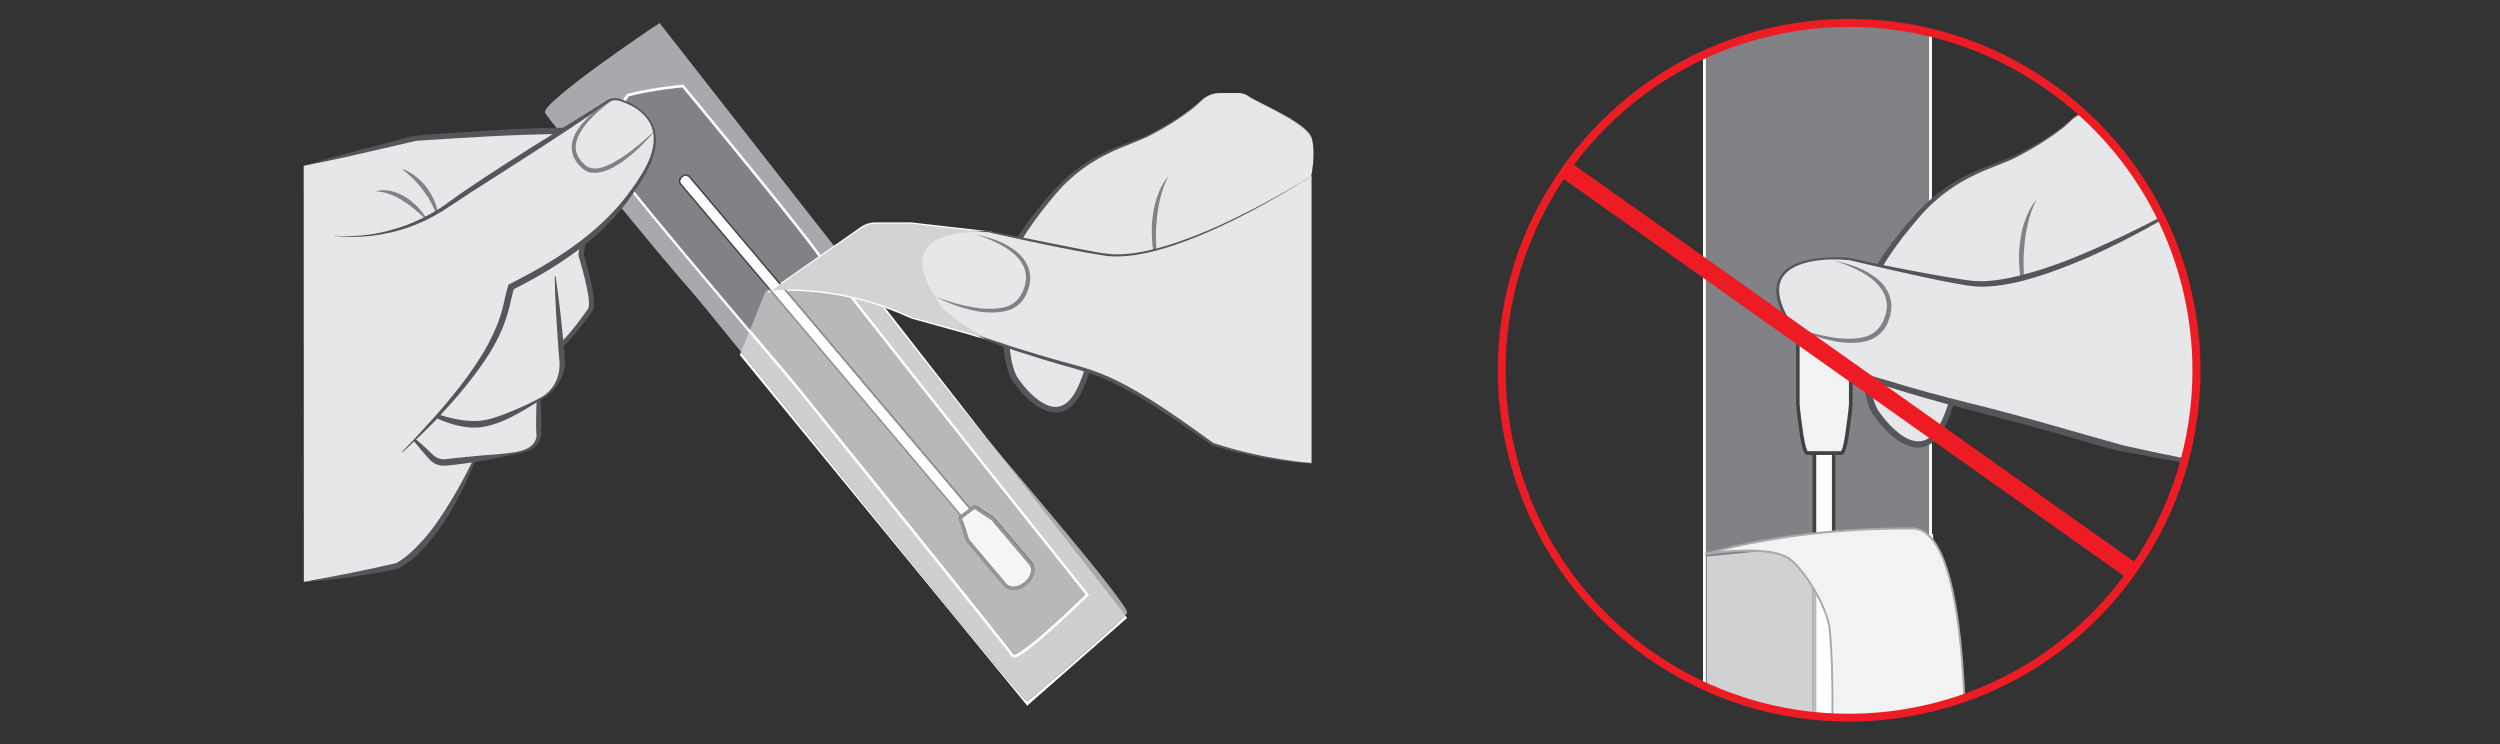
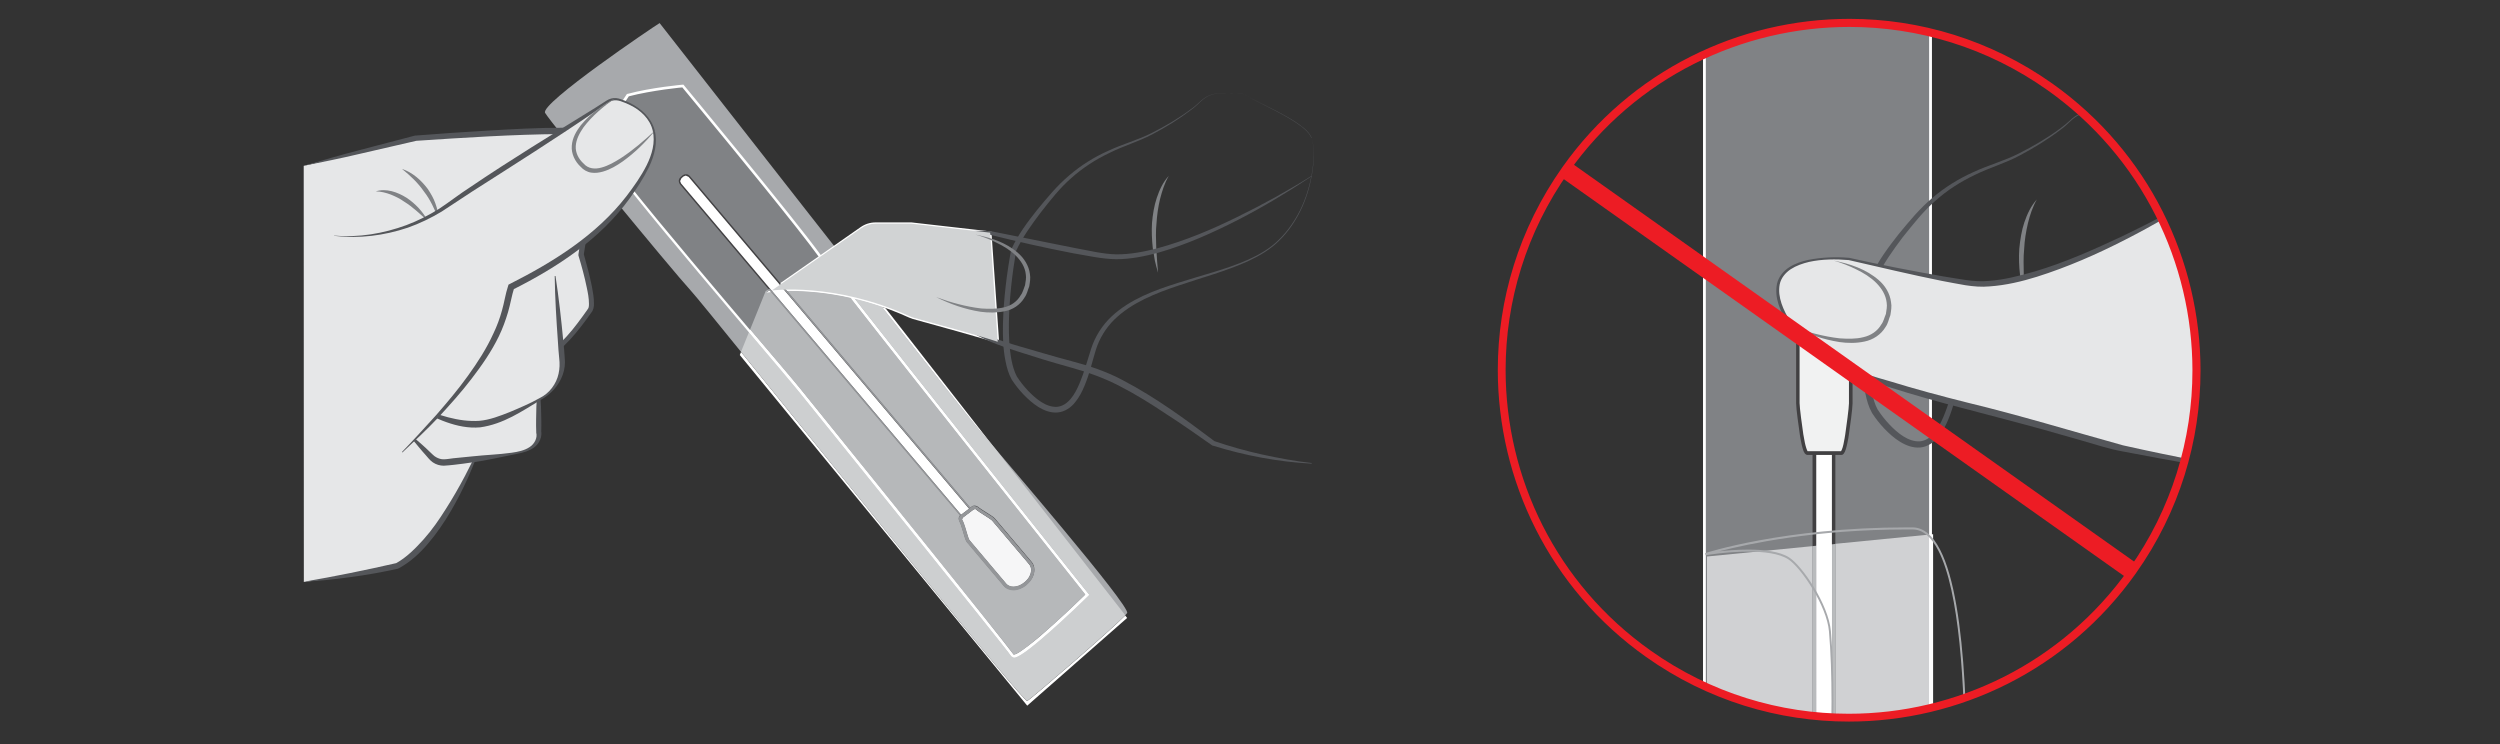
<svg xmlns="http://www.w3.org/2000/svg" id="uuid-dc868bc5-b8ef-4c1d-b5fe-dc8fbc6df540" data-name="Layer 1" viewBox="0 0 194.92 58.04">
  <rect x="0" y="0" width="194.92" height="58.04" fill="#333333" stroke="none" />
  <defs>
    <clipPath id="uuid-c2ee2f70-dc6d-4cd8-ab1b-80ef94c52527">
      <polyline points="57.68 55.02 87.88 55.02 87.88 19.65 57.68 19.65 57.68 55.02" style="fill: none;" />
    </clipPath>
    <clipPath id="uuid-e1c71f03-1448-4267-822e-47eeec659222">
      <polyline points="57.68 55.02 87.88 55.02 87.88 19.65 57.68 19.65 57.68 55.02" style="fill: none;" />
    </clipPath>
    <clipPath id="uuid-a282b4c4-489d-46c4-ae13-1f9066f85712">
      <path d="M122.06,13.22c-8.64,12.21-5.76,29.11,6.45,37.75,12.21,8.65,29.11,5.76,37.75-6.45,8.65-12.21,5.76-29.11-6.45-37.75-4.75-3.37-10.22-4.98-15.63-4.98-8.49,0-16.84,3.98-22.12,11.43" style="fill: none;" />
    </clipPath>
    <clipPath id="uuid-ab8f44df-61df-4cf6-9bfc-bc3b4d1570c4">
      <polyline points="133.09 91.74 150.72 91.74 150.72 41.65 133.09 41.65 133.09 91.74" style="fill: none;" />
    </clipPath>
    <clipPath id="uuid-26862d56-d1b8-42e7-9857-5a4b7d385e76">
      <polyline points="133.09 91.74 150.72 91.74 150.72 41.65 133.09 41.65 133.09 91.74" style="fill: none;" />
    </clipPath>
    <clipPath id="uuid-9692d2fa-78c8-419e-b288-b2cf0567ef37">
      <polyline points="150.72 41.65 150.63 41.66 150.63 55.17 150.72 55.15 150.72 41.65" style="fill: none;" />
    </clipPath>
  </defs>
  <path d="M51.43,1.8s22.94,29.35,24.75,31.51c1.81,2.15,12.01,13.99,11.7,14.49-.31,.51-7.43,6.64-7.79,6.84-.36,.2-24.77-30.39-26.23-31.98-1.46-1.59-10.96-13.13-11.36-13.86-.41-.73,8.5-6.75,8.93-7" style="fill: #a7a9ac;" />
  <path d="M48.96,7.4s-1.76,2.64-2.18,3.9c-.25,.74,13.67,16.77,15.53,19.09,1.87,2.32,16.24,20.12,16.62,20.72,.38,.61,5.84-4.75,5.84-4.75,0,0-18.7-23.45-20.83-26.4-2.13-2.95-10.7-13.27-10.7-13.27,0,0-2.46,.22-4.29,.71" style="fill: #808285;" />
  <path d="M48.96,7.4l-.09-.06s-1.76,2.63-2.19,3.92v.06c0,.11,.06,.23,.16,.41,.77,1.3,4.17,5.43,7.62,9.53,3.44,4.09,6.91,8.13,7.77,9.2,.93,1.16,4.99,6.19,8.87,11,1.94,2.41,3.83,4.76,5.26,6.55,1.43,1.79,2.41,3.02,2.49,3.16l.19,.1c.15,0,.32-.09,.54-.22,1.53-.94,5.26-4.6,5.26-4.6l.07-.07-.06-.07s-.29-.37-.81-1.01c-3.61-4.53-18.16-22.81-20.02-25.38-2.13-2.95-10.7-13.27-10.7-13.28l-.03-.04h-.05s-2.46,.22-4.31,.72h-.04l-.02,.04,.09,.06,.03,.1c.91-.24,1.98-.42,2.82-.54,.84-.12,1.45-.17,1.45-.17v-.1l-.09,.07s.54,.65,1.37,1.66c2.51,3.04,7.73,9.4,9.32,11.61,2.13,2.95,20.83,26.4,20.83,26.4l.08-.06-.07-.07s-1.22,1.2-2.55,2.39c-.66,.6-1.35,1.2-1.93,1.64-.29,.22-.54,.41-.75,.54-.21,.13-.38,.19-.44,.19h-.02c-.11-.17-1.07-1.38-2.5-3.18-4.29-5.37-12.73-15.82-14.13-17.55-.93-1.15-4.81-5.67-8.46-10.02-1.83-2.18-3.59-4.31-4.91-5.97-.66-.83-1.2-1.53-1.57-2.06-.19-.26-.33-.48-.43-.65-.1-.16-.14-.29-.14-.3h0c.2-.6,.75-1.58,1.24-2.39,.49-.81,.93-1.47,.93-1.47l-.09-.06,.03,.1-.03-.1" style="fill: #fff;" />
  <path d="M23.68,12.93l8.74-2.15s11.28-.84,12.88-.48c1.6,.36,0,9.58,0,9.58,0,0,1.14,3.71,.71,4.31-1.37,1.92-2.82,3.86-4.73,3.83-1.89-.03-4.14-3.2-3.71-1.92,4.08,12.34-13.88,19.28-13.88,19.28" style="fill: #e6e7e8;" />
  <path d="M23.68,12.93c1.44-.42,2.88-.85,4.33-1.22l4.35-1.14h.04c1.89-.15,3.78-.28,5.68-.39,1.89-.11,3.79-.22,5.7-.22,.48,.01,.95,0,1.46,.08,.1,0,.33,.08,.44,.19,.12,.11,.19,.24,.25,.36,.11,.25,.17,.5,.21,.74,.15,.98,.11,1.93,.06,2.89-.12,1.9-.38,3.79-.69,5.67v-.1c.24,.84,.46,1.68,.64,2.55,.08,.43,.16,.87,.16,1.33,0,.12,0,.23-.04,.37l-.08,.21-.1,.14-.38,.53c-.52,.7-1.06,1.39-1.71,2.01-.64,.6-1.44,1.13-2.37,1.22-.97,.12-1.8-.43-2.49-.93-.35-.26-.68-.55-1.01-.84-.16-.14-.33-.29-.49-.4l-.06-.04,.07-.04,.02-.04v.03c.02,.08,.06,.18,.08,.29,.53,1.68,.69,3.47,.41,5.22-.3,1.74-1.02,3.38-2,4.83-.99,1.45-2.21,2.72-3.54,3.84-2.67,2.24-5.73,3.98-8.94,5.3,3.19-1.37,6.21-3.16,8.83-5.43,2.59-2.25,4.82-5.16,5.38-8.58,.26-1.7,.09-3.44-.43-5.08-.03-.1-.07-.2-.09-.34v-.13l.05-.12,.15-.06c.15,.02,.18,.06,.24,.09,.2,.14,.35,.28,.52,.42,.33,.28,.65,.56,1,.82,.68,.49,1.45,.97,2.26,.86,.82-.09,1.55-.57,2.16-1.15,.62-.59,1.14-1.27,1.65-1.97l.38-.53c.08-.11,.1-.14,.12-.22,.02-.08,.02-.18,.02-.28,0-.41-.08-.83-.17-1.25-.17-.84-.4-1.68-.65-2.5v-.09c.29-1.86,.54-3.74,.64-5.62,.05-.94,.07-1.89-.07-2.79-.08-.43-.21-.93-.53-.91-.42-.06-.91-.06-1.38-.06-3.77,.03-7.56,.28-11.34,.53h.03l-4.38,1.01c-1.46,.35-2.93,.64-4.4,.94" style="fill: #54565a;" />
  <path d="M37.56,34.47s-2.87,7.71-6.58,9.66c-3.83,.87-7.3,1.24-7.3,1.24" style="fill: #e6e7e8;" />
  <path d="M37.56,34.47c-.62,1.89-1.43,3.71-2.44,5.43-.51,.86-1.07,1.69-1.73,2.46-.65,.77-1.4,1.47-2.32,1.96h-.02l-.03,.02c-1.21,.27-2.43,.49-3.66,.65-1.23,.18-2.46,.3-3.69,.37,2.44-.42,4.85-.91,7.25-1.46l-.05,.02c.83-.46,1.52-1.16,2.17-1.88,.65-.73,1.21-1.54,1.73-2.37,1.06-1.66,1.96-3.42,2.79-5.22" style="fill: #54565a;" />
  <path d="M41.99,29.69v3.99s.3,1.21-1.58,1.6c-1.44,.3-4.35,.62-5.66,.76-.42,.04-.83-.11-1.11-.41l-1.9-1.96" style="fill: #e6e7e8;" />
  <path d="M42.02,29.69c.09,.67,.13,1.33,.16,2,.02,.66,.04,1.33,.02,2v-.05c.09,.64-.34,1.18-.81,1.4-.47,.26-.99,.32-1.49,.43-1,.2-1.99,.43-3,.57-.5,.07-1.01,.15-1.51,.2-.27,.02-.48,.06-.79,.07-.3,0-.6-.09-.85-.26-.26-.18-.4-.4-.57-.58-.17-.19-.34-.38-.5-.58-.33-.39-.65-.78-.96-1.19l.03-.03c.39,.33,.78,.66,1.16,1,.19,.17,.38,.34,.56,.52,.19,.17,.36,.37,.54,.46,.18,.1,.39,.17,.6,.16,.2,0,.49-.05,.73-.08,.5-.06,1.01-.09,1.51-.15,1.01-.11,2.02-.14,3.03-.28,.5-.07,1-.17,1.41-.44,.41-.26,.62-.75,.52-1.12v-.05c-.03-.67,0-1.33,.01-2,.03-.67,.07-1.33,.16-2h.05Z" style="fill: #54565a;" />
  <path d="M43.28,21.52l.55,6.47c.12,1.22-.48,2.41-1.54,3.03-1.38,.81-3.29,1.82-4.61,2.02-2.27,.36-5.15-1.33-5.15-1.33" style="fill: #e6e7e8;" />
  <path d="M43.31,21.51c.26,1.7,.45,3.4,.61,5.1,.04,.43,.09,.85,.11,1.28,.05,.44,0,.92-.16,1.34-.3,.85-.95,1.53-1.71,1.95-1.46,.88-2.91,1.89-4.73,2.14-.91,.08-1.79-.11-2.61-.4-.83-.29-1.6-.7-2.31-1.19l.02-.04c1.57,.65,3.22,1.23,4.85,1.12,.8-.07,1.6-.38,2.38-.69,.78-.33,1.57-.66,2.31-1.08,.77-.37,1.31-1.11,1.48-1.9,.09-.4,.1-.8,.05-1.21-.05-.43-.07-.85-.1-1.28-.12-1.71-.23-3.42-.25-5.13h.05Z" style="fill: #54565a;" />
-   <path d="M102.26,10.72c-.45-1.22-4.25-2.74-4.91-3.21-.02-.02-.12-.09-.26-.15-.17-.07-.36-.11-.55-.11h-1.43c-.54,0-1.06,.21-1.45,.58-1.06,1.03-3.08,2.21-4.29,2.78-1.55,.73-4.46,1.3-7.1,4.3-2.63,2.99-3.23,4.55-3.23,4.55,0,0-1.38,7.14,0,9.9,.13,.26,1.89,2.85,3.56,2.52,1.6-.32,2.15-3.13,2.66-4.72,1.65-5.16,9.19-5,13.28-7.56,3.77-2.36,4.2-7.58,3.71-8.89" style="fill: #e6e7e8;" />
  <path d="M102.26,10.72c-.26-.56-.8-.9-1.29-1.24-.51-.33-1.04-.61-1.57-.89l-1.62-.81c-.28-.12-.51-.33-.79-.43-.28-.11-.59-.07-.89-.07-.6,.03-1.22-.08-1.78,.16-.56,.22-.92,.75-1.42,1.1-.96,.74-2,1.38-3.07,1.94-1.08,.57-2.25,.9-3.32,1.44-1.08,.51-2.1,1.17-2.98,1.96-.9,.78-1.64,1.74-2.38,2.68-.72,.95-1.44,1.95-1.92,2.99v-.03c-.32,1.88-.54,3.8-.57,5.71-.01,.95,.03,1.91,.2,2.83,.09,.45,.22,.92,.42,1.29,.24,.38,.54,.76,.86,1.1,.63,.66,1.43,1.32,2.28,1.27,.86-.08,1.4-.99,1.75-1.83,.37-.87,.61-1.8,.91-2.72,.31-.95,.86-1.81,1.58-2.49,1.46-1.36,3.34-2.04,5.17-2.62,1.84-.59,3.72-1.04,5.48-1.81,.87-.39,1.72-.88,2.4-1.56,.69-.67,1.24-1.47,1.67-2.33,.42-.86,.71-1.79,.89-2.74,.15-.94,.26-1.93,0-2.86m0,0c.27,.93,.17,1.92,.02,2.87-.17,.95-.45,1.88-.87,2.75-.42,.87-.97,1.68-1.66,2.36-.68,.69-1.53,1.19-2.4,1.6-1.76,.81-3.64,1.3-5.46,1.92-1.81,.61-3.65,1.33-5.01,2.65-.67,.66-1.17,1.48-1.45,2.37-.28,.91-.49,1.86-.87,2.77-.19,.46-.41,.91-.74,1.31-.31,.4-.8,.75-1.36,.8-.55,.05-1.07-.16-1.5-.42-.43-.27-.81-.61-1.15-.96-.34-.36-.65-.74-.93-1.17-.27-.48-.39-.95-.49-1.44-.2-.98-.22-1.96-.2-2.93,.05-1.95,.29-3.87,.64-5.78v-.02h.01c.54-1.17,1.26-2.12,2.02-3.08,.77-.93,1.54-1.88,2.48-2.67,.93-.8,1.97-1.45,3.08-1.94,1.1-.52,2.28-.83,3.35-1.37,1.07-.54,2.12-1.15,3.08-1.87,.5-.32,.86-.85,1.45-1.08,.58-.24,1.21-.12,1.8-.15,.3,0,.61-.03,.9,.08,.29,.11,.52,.32,.79,.44l1.61,.82c.53,.28,1.06,.57,1.57,.9,.49,.34,1.03,.69,1.28,1.25" style="fill: #54565a;" />
  <path d="M29.3,14.92s1.92-.44,4.07,2.32" style="fill: #e6e7e8;" />
  <path d="M29.3,14.92c.81-.26,1.7,.06,2.4,.5,.35,.23,.67,.51,.95,.81,.28,.31,.52,.64,.72,1.01-.62-.55-1.19-1.11-1.86-1.52-.32-.23-.67-.4-1.04-.55-.37-.14-.75-.24-1.17-.25" style="fill: #808285;" />
  <path d="M31.34,13.17s2.27,1.08,2.87,3.95" style="fill: #e6e7e8;" />
  <path d="M31.34,13.17c.82,.27,1.49,.87,2.01,1.56,.24,.36,.46,.73,.6,1.14,.15,.4,.23,.83,.26,1.25-.32-.79-.65-1.54-1.15-2.18-.46-.67-1.06-1.24-1.72-1.77" style="fill: #808285;" />
  <path d="M26.04,18.4s4.59,.71,9.01-2.48c2.29-1.65,10.39-6.67,12.28-7.98,.28-.19,.62-.25,.95-.14,1.29,.41,4.27,1.83,1.81,5.9-1.64,2.69-4.03,5.57-10.25,8.68-.6,1.68,.03,4.6-8.5,12.9" style="fill: #e6e7e8;" />
  <path d="M26.04,18.37c1.92,.17,3.86-.16,5.65-.82,.9-.34,1.75-.77,2.56-1.28,.79-.52,1.56-1.13,2.37-1.65,3.2-2.17,6.49-4.17,9.77-6.2l.61-.39c.2-.12,.4-.29,.66-.35,.25-.07,.53-.03,.76,.06,.23,.08,.46,.17,.68,.28,.86,.42,1.68,1.14,1.94,2.12,.26,.98-.02,2-.43,2.87-.43,.88-.96,1.69-1.53,2.48-2.3,3.18-5.67,5.37-9.11,7.1l.12-.14c-.19,.58-.29,1.25-.48,1.89-.19,.64-.42,1.27-.71,1.87-.58,1.2-1.34,2.29-2.14,3.33-.8,1.05-1.68,2.02-2.57,2.99-.9,.96-1.86,1.85-2.82,2.75l-.03-.04c.91-.94,1.79-1.91,2.67-2.88,.86-.99,1.7-1.98,2.46-3.04,.76-1.05,1.47-2.15,2-3.32,.28-.58,.5-1.18,.67-1.8,.18-.62,.26-1.25,.48-1.92l.03-.09,.1-.05c3.4-1.72,6.74-3.8,9.09-6.84,.58-.76,1.14-1.55,1.57-2.4,.42-.84,.7-1.8,.48-2.72-.21-.92-.98-1.63-1.83-2.02-.43-.18-.89-.43-1.32-.31-.21,.05-.39,.2-.6,.34l-.6,.41c-3.18,2.18-6.45,4.24-9.69,6.31l-2.42,1.59c-.83,.5-1.72,.93-2.63,1.25-1.84,.62-3.81,.87-5.74,.64v-.05Z" style="fill: #54565a;" />
  <path d="M77.2,18.14v-.1l-6.14-.7h-2.79c-.42,0-.83,.13-1.17,.37l-7.33,5.11,.43-.06s.54-.07,1.48-.07c1.87,0,5.32,.3,9.22,2.08h0l.27,.1h0c2.92,.8,4.57,1.27,5.49,1.54,.46,.14,.74,.22,.9,.28,.16,.05,.2,.07,.2,.07l.15,.06-.61-8.76h-.09v.09h-.11l.59,8.52h.1l.04-.1s-.76-.3-6.61-1.89l-.03,.1,.04-.1-.26-.1-.04,.1,.04-.09c-3.94-1.8-7.42-2.1-9.31-2.1-.95,0-1.5,.08-1.5,.08v.1l.07,.08,6.98-4.86c.31-.21,.68-.33,1.06-.33h2.78l6.14,.7v-.1h.01" style="fill: #fff;" />
  <path d="M91.13,13.71c-.33,.56-.52,1.18-.68,1.8-.15,.62-.24,1.25-.28,1.89-.07,.64-.04,1.28-.02,1.92,.03,.64,.09,1.29,.14,1.94-.1-.31-.17-.63-.25-.95l-.16-.97c-.07-.65-.1-1.31-.06-1.97,.06-.65,.16-1.31,.37-1.94,.21-.62,.49-1.24,.94-1.72" style="fill: #808285;" />
  <path d="M102.27,13.74c-1.85,1.23-3.76,2.38-5.74,3.4-1.98,1.01-4.03,1.93-6.18,2.55-1.08,.29-2.19,.52-3.33,.52-1.16-.02-2.23-.28-3.33-.46-2.19-.42-4.35-.91-6.51-1.45h.02c-1.38-.12-2.88-.12-4.13,.51-.62,.31-1.09,.93-1.07,1.63-.01,.7,.28,1.37,.61,1.98,.16,.31,.36,.6,.56,.91,.2,.33,.31,.62,.62,.81,.55,.45,1.11,.88,1.71,1.25,1.19,.76,2.54,1.19,3.91,1.59,1.37,.39,2.73,.81,4.11,1.17,1.38,.36,2.78,.82,4.05,1.51,2.56,1.34,4.87,3.04,7.15,4.76l-.05-.03c1.23,.42,2.48,.77,3.75,1.05,1.27,.27,2.55,.52,3.85,.66v.05c-2.62-.14-5.21-.63-7.72-1.41h-.02l-.03-.02c-1.17-.82-2.33-1.64-3.53-2.41-1.18-.79-2.39-1.55-3.64-2.19-1.25-.66-2.57-1.12-3.95-1.5-1.38-.38-2.75-.8-4.1-1.24-1.35-.44-2.74-.92-3.94-1.74-.6-.4-1.17-.85-1.71-1.31-.31-.2-.49-.6-.65-.88-.18-.3-.39-.6-.55-.93-.32-.64-.62-1.33-.59-2.08,0-.75,.48-1.45,1.14-1.78,.65-.35,1.37-.5,2.08-.59,.72-.08,1.44-.1,2.16-.05h.02l6.53,1.31c1.08,.19,2.19,.48,3.26,.5,1.08,.01,2.17-.2,3.24-.48,2.13-.58,4.18-1.44,6.17-2.42,1.99-.97,3.94-2.04,5.82-3.22l.03,.04Z" style="fill: #54565a;" />
  <path d="M51.03,10.23c-.72,.88-1.54,1.68-2.47,2.35-.47,.33-.97,.63-1.55,.8-.29,.08-.6,.13-.91,.08-.31-.04-.63-.23-.82-.45-.44-.4-.75-1.02-.7-1.64,.04-.62,.36-1.16,.71-1.61,.74-.9,1.68-1.57,2.68-2.11-.92,.65-1.8,1.38-2.47,2.27-.31,.45-.58,.94-.61,1.47-.03,.52,.22,1.01,.62,1.37,.35,.4,.88,.45,1.4,.3,.52-.14,1-.42,1.48-.72,.94-.61,1.8-1.35,2.63-2.12" style="fill: #808285;" />
  <path d="M75.69,41.12L53.05,14.33c-.12-.14-.1-.36,.04-.48l.16-.14c.14-.12,.36-.1,.48,.04l22.64,26.79c.12,.14,.1,.36-.04,.48l-.16,.14c-.14,.12-.36,.1-.48-.04" style="fill: #fff;" />
  <path d="M75.69,41.12l.04-.04L53.1,14.3l-.07-.18,.1-.22,.16-.14,.18-.07,.22,.1,22.64,26.79,.07,.18-.1,.22-.16,.14-.18,.07-.22-.1-.04,.04-.04,.04c.08,.09,.19,.14,.3,.14,.09,0,.18-.03,.26-.09l.16-.14c.09-.08,.14-.19,.14-.3,0-.09-.03-.18-.09-.26L53.78,13.72c-.08-.09-.19-.14-.3-.14-.09,0-.18,.03-.26,.09l-.16,.14c-.09,.08-.14,.19-.14,.3,0,.09,.03,.18,.09,.26l22.64,26.78,.04-.04" style="fill: #414042;" />
  <path d="M79.95,45.51c-.54,.45-1.25,.49-1.59,.08h0s-2.08-2.46-2.87-3.4c-.16-.19-.37-1.26-.58-1.6-.06-.09-.02-.23,.09-.33l.82-.62c.11-.09,.26-.11,.34-.04,.3,.27,1.16,.72,1.32,.91,.8,.94,2.88,3.4,2.88,3.4,.34,.41,.19,1.1-.35,1.55l-.05,.04" style="fill: #f1f2f2;" />
  <path d="M79.95,45.51l-.09-.1c-.26,.22-.57,.33-.84,.33-.23,0-.43-.08-.56-.23h0l-.1,.08,.1-.09s-2.08-2.45-2.87-3.4c-.01-.01-.06-.11-.1-.24-.14-.39-.28-1.05-.47-1.35v-.02l.07-.13-.09-.1,.08,.11,.82-.62h0l.12-.05h.04l.09-.09-.09,.1c.17,.15,.46,.33,.73,.5,.27,.17,.53,.34,.57,.4,.79,.94,2.88,3.4,2.88,3.4,.1,.12,.15,.27,.15,.44,0,.3-.17,.66-.48,.92l-.05,.04,.09,.1-.09-.1,.09,.1,.09,.1,.05-.04-.09-.1,.09,.1c.37-.31,.58-.73,.58-1.13,0-.22-.07-.44-.21-.61,0,0-2.08-2.46-2.88-3.4-.12-.13-.36-.28-.64-.45-.27-.17-.56-.35-.69-.47h0l-.22-.08c-.11,0-.21,.04-.3,.11l.09,.1-.08-.11-.82,.62h0c-.1,.09-.17,.21-.17,.34l.05,.17c.09,.14,.2,.49,.3,.83,.05,.17,.1,.33,.14,.47,.05,.14,.09,.24,.15,.33,.79,.94,2.87,3.4,2.87,3.4h0l.1-.08-.1,.09c.19,.22,.47,.33,.77,.33,.34,0,.71-.14,1.02-.4h0l-.09-.1" style="fill: #414042;" />
  <g style="clip-path: url(#uuid-c2ee2f70-dc6d-4cd8-ab1b-80ef94c52527);">
    <g style="clip-path: url(#uuid-e1c71f03-1448-4267-822e-47eeec659222);">
-       <path d="M57.78,27.43l-.1,.25,22.41,27.34,7.79-6.84-.15-.19c-1.09,1.13-7.31,6.48-7.64,6.67h0c-.39,0-15.05-18.26-22.31-27.21m10.96-3.52c3.77,4.79,6.82,8.67,7.44,9.4,.28,.33,.75,.89,1.36,1.6l-8.49-10.89c-.1-.04-.2-.07-.3-.11m-3.1-4.25h0l-.17,.09c1.04,1.32,2.06,2.63,3.04,3.87,.1,.03,.2,.07,.3,.1l-3.16-4.06" style="fill: #fff;" />
+       <path d="M57.78,27.43l-.1,.25,22.41,27.34,7.79-6.84-.15-.19c-1.09,1.13-7.31,6.48-7.64,6.67h0c-.39,0-15.05-18.26-22.31-27.21m10.96-3.52c3.77,4.79,6.82,8.67,7.44,9.4,.28,.33,.75,.89,1.36,1.6l-8.49-10.89m-3.1-4.25h0l-.17,.09c1.04,1.32,2.06,2.63,3.04,3.87,.1,.03,.2,.07,.3,.1l-3.16-4.06" style="fill: #fff;" />
      <path d="M66.65,23.3c4.85,6.21,14.55,18.4,17.4,21.98,.52,.65,.81,1.01,.81,1.01l.06,.07-.07,.07s-3.73,3.67-5.26,4.6c-.22,.13-.39,.22-.54,.22l-.19-.1c-.09-.14-1.06-1.37-2.49-3.16-1.43-1.79-3.32-4.14-5.26-6.55-3.87-4.81-7.93-9.84-8.87-11-.52-.65-1.99-2.38-3.84-4.55l-.62,1.53c7.26,8.96,21.92,27.21,22.31,27.21h0c.33-.19,6.55-5.54,7.64-6.67l-10.2-13.07c-.6-.71-1.08-1.27-1.36-1.6-.62-.73-3.67-4.6-7.44-9.4-.73-.25-1.42-.45-2.09-.61m-1.18-3.56l-1.12,.58c.45,.6,1.18,1.54,2.1,2.73,.66,.15,1.35,.34,2.06,.57-.98-1.25-2-2.55-3.04-3.87" style="fill: #cdcfd0;" />
      <path d="M59.94,22.57l-.24,.12-1.21,2.99c1.87,2.21,3.38,3.97,3.91,4.63,1.4,1.74,9.83,12.18,14.13,17.55,1.43,1.78,2.39,3,2.5,3.17h.02c.06,0,.23-.06,.43-.19,.21-.13,.47-.31,.75-.54,.57-.45,1.26-1.05,1.93-1.64,1.14-1.03,2.21-2.06,2.48-2.33-.93-1.17-12.88-16.16-18.31-23.12-1.94-.44-3.58-.54-4.67-.54-.11,0-.21,0-.3,0l14.28,16.9,.08-.06c.09-.07,.19-.11,.29-.11l.22,.08h0c.13,.12,.42,.3,.69,.47,.27,.18,.52,.32,.64,.45,.8,.94,2.87,3.4,2.88,3.4,.15,.17,.21,.39,.21,.61,0,.4-.21,.82-.58,1.13h0l-.04,.04h0c-.31,.26-.68,.4-1.02,.4h0c-.29,0-.57-.11-.76-.33h0s-2.08-2.46-2.87-3.41c-.07-.08-.1-.19-.15-.33-.05-.14-.09-.3-.14-.47-.1-.33-.21-.69-.3-.83l-.05-.17c0-.1,.04-.2,.11-.28l-14.74-17.44-.35,.05,.25-.17-.06-.08m4.22-2.16l-2.2,1.13-.99,.69,.22,.26c.14,0,.3,0,.47,0,1.06,0,2.61,.09,4.47,.49-.86-1.11-1.55-1.99-1.97-2.56" style="fill: #b6b8ba;" />
      <path d="M66.33,23.23c5.43,6.96,17.38,21.95,18.31,23.12-.27,.26-1.33,1.3-2.48,2.33-.66,.6-1.35,1.2-1.93,1.64-.29,.22-.54,.41-.75,.54-.2,.13-.37,.19-.43,.19h-.02c-.12-.18-1.08-1.39-2.5-3.18-4.29-5.37-12.73-15.82-14.13-17.55-.53-.66-2.04-2.43-3.91-4.63l-.09,.22c1.84,2.17,3.31,3.9,3.84,4.55,.93,1.16,4.99,6.19,8.87,11,1.94,2.41,3.83,4.76,5.26,6.55,1.43,1.79,2.41,3.02,2.49,3.16l.19,.1c.15,0,.32-.09,.54-.22,1.53-.94,5.26-4.6,5.26-4.6l.07-.07-.06-.07s-.29-.37-.81-1.01c-2.85-3.58-12.55-15.77-17.4-21.98-.11-.03-.21-.05-.32-.07m-1.98-2.91l-.19,.1c.42,.57,1.11,1.45,1.97,2.56,.1,.02,.21,.05,.32,.07-.92-1.18-1.65-2.13-2.1-2.73" style="fill: #fff;" />
      <path d="M60.01,22.65l-.25,.17,.35-.05-.1-.12m1.65-.17c-.17,0-.33,0-.47,0l.17,.2c.09,0,.19,0,.3,0,1.09,0,2.72,.1,4.67,.54,.11,.02,.21,.05,.32,.07,.67,.16,1.37,.36,2.09,.61,.1,.03,.2,.07,.3,.11l-.24-.3c-.1-.03-.2-.07-.3-.1-.72-.23-1.41-.42-2.06-.57-.11-.02-.21-.05-.32-.07-1.85-.4-3.41-.49-4.47-.49m.3-.94l-1.1,.56,.11,.13,.99-.69" style="fill: #fff;" />
-       <polyline points="60.76 22.15 60.05 22.52 74.93 40.13 75.55 39.66 60.76 22.15" style="fill: #fff;" />
      <path d="M60.05,22.52l-.1,.05,.06,.08,.1,.12,14.74,17.44,.06-.05h0l.03-.02-14.88-17.61m.82-.42l-.1,.05,14.79,17.5,.09-.07-14.28-16.9-.17-.2-.22-.26-.11-.13" style="fill: #949699;" />
      <path d="M76.02,39.69l-.12,.05h0l-.82,.62-.07,.13v.02c.19,.3,.34,.96,.47,1.35,.04,.13,.09,.23,.1,.24,.79,.94,2.87,3.39,2.87,3.4h0c.13,.16,.32,.24,.56,.24,.27,0,.57-.11,.84-.33h0l.05-.04c.32-.27,.48-.62,.48-.92,0-.17-.05-.32-.15-.44,0,0-2.08-2.46-2.88-3.4-.05-.06-.31-.23-.57-.4-.27-.17-.56-.35-.73-.5h-.04" style="fill: #f6f6f7;" />
      <path d="M75.08,40.36l.82-.62h0l.12-.05h.04c.17,.16,.46,.34,.73,.51,.27,.17,.53,.34,.57,.4,.79,.94,2.88,3.4,2.88,3.4,.1,.12,.15,.27,.15,.44,0,.3-.17,.66-.48,.92l-.05,.04h0c-.26,.22-.57,.33-.84,.33-.23,0-.43-.08-.56-.23h0s-2.08-2.46-2.87-3.4c-.01-.01-.06-.11-.1-.24-.14-.39-.28-1.05-.47-1.35v-.02l.06-.13m.94-.94c-.1,0-.21,.04-.29,.11l-.08,.06-.09,.07-.62,.47-.03,.02h0l-.06,.06c-.07,.08-.11,.18-.11,.28l.05,.17c.09,.14,.2,.49,.3,.83,.05,.17,.1,.33,.14,.47,.05,.14,.09,.24,.15,.33,.79,.94,2.87,3.4,2.87,3.4h0c.19,.23,.47,.34,.76,.34h0c.34,0,.71-.14,1.02-.4h0l.04-.04h0c.37-.31,.58-.73,.58-1.13,0-.22-.07-.44-.21-.61,0,0-2.08-2.46-2.88-3.4-.12-.13-.36-.28-.64-.45-.27-.17-.56-.35-.69-.47h0l-.22-.08" style="fill: #949699;" />
    </g>
  </g>
  <path d="M77.2,18.14l-6.14-.7h-2.79c-.4,0-.79,.12-1.12,.35l-6.98,4.86s4.87-.68,10.76,2.01l.26,.1c5.85,1.59,6.6,1.89,6.6,1.89l-.59-8.51Z" style="fill: #d1d3d4;" />
-   <path d="M102.26,13.71s-10.64,7.05-16.16,6.22c-3.11-.47-8.9-1.79-8.9-1.79,0,0-8.22-.87-4.18,5.16,.18,.27,.28,.58,.52,.79,2.6,2.21,3.76,2.45,7.77,3.67,4.19,1.27,5.15,.83,13.29,6.78,3.95,1.32,7.66,1.56,7.66,1.56" style="fill: #e6e7e8;" />
  <path d="M73.01,23.17c1.13,.42,2.31,.74,3.49,.88,.59,.04,1.19,.05,1.75-.08,.57-.12,1.06-.46,1.33-.95,.17-.21,.23-.52,.34-.78,.04-.28,.11-.56,.06-.84-.05-.56-.37-1.06-.78-1.47-.41-.41-.93-.73-1.47-.99-.54-.27-1.1-.49-1.68-.65,1.18,.23,2.39,.61,3.33,1.44,.47,.41,.84,.99,.92,1.63,.06,.33,0,.64-.05,.96-.12,.29-.17,.61-.37,.88-.33,.57-.93,.96-1.56,1.07-.62,.13-1.25,.12-1.86,.04-1.22-.19-2.38-.6-3.46-1.14" style="fill: #808285;" />
  <g style="clip-path: url(#uuid-a282b4c4-489d-46c4-ae13-1f9066f85712);">
    <polyline points="150.52 90.02 132.89 90.02 132.89 -22.62 150.52 -22.62 150.52 90.02" style="fill: #808285;" />
    <polyline points="150.52 90.02 150.52 89.91 133 89.91 133 -22.51 150.41 -22.51 150.41 90.02 150.52 90.02 150.52 89.91 150.52 90.02 150.63 90.02 150.63 -22.73 132.78 -22.73 132.78 90.13 150.63 90.13 150.63 90.02 150.52 90.02" style="fill: #fff;" />
-     <path d="M170.52,12.38c-.47-1.29-4.46-2.88-5.16-3.38-.03-.02-.13-.09-.28-.16-.18-.08-.38-.12-.58-.12h-1.51c-.57,0-1.12,.22-1.52,.62-1.12,1.09-3.24,2.32-4.51,2.92-1.63,.77-4.69,1.37-7.46,4.51-2.77,3.15-3.4,4.78-3.4,4.78,0,0-1.45,7.51,0,10.41,.13,.27,1.99,3,3.75,2.65,1.68-.33,2.26-3.29,2.8-4.96,1.73-5.42,9.66-5.25,13.96-7.94,3.96-2.48,4.41-7.97,3.9-9.35" style="fill: #e6e7e8;" />
    <path d="M170.52,12.38c-.27-.58-.84-.95-1.35-1.3-.53-.34-1.09-.65-1.65-.94l-1.7-.85c-.29-.13-.54-.35-.83-.45-.3-.11-.62-.07-.93-.08-.63,.03-1.29-.08-1.87,.17-.59,.23-.96,.79-1.49,1.15-1.01,.78-2.1,1.44-3.22,2.04-1.13,.61-2.36,.95-3.49,1.51-1.14,.54-2.2,1.22-3.13,2.06-.94,.82-1.72,1.83-2.51,2.81-.75,1-1.51,2.05-2.01,3.14v-.04c-.34,1.98-.57,4-.6,6-.01,1,.03,2.01,.21,2.97,.09,.47,.23,.97,.44,1.35,.26,.4,.57,.8,.91,1.16,.66,.7,1.5,1.38,2.39,1.33,.9-.08,1.47-1.04,1.84-1.92,.39-.92,.64-1.89,.95-2.87,.33-.99,.9-1.9,1.66-2.61,1.53-1.43,3.51-2.14,5.43-2.76,1.93-.62,3.91-1.09,5.76-1.9,.92-.41,1.8-.93,2.52-1.64,.73-.7,1.31-1.54,1.75-2.45,.44-.91,.75-1.88,.93-2.88,.16-.99,.27-2.03,0-3.01m0,0c.28,.98,.18,2.02,.02,3.02-.17,1-.48,1.98-.91,2.89-.44,.91-1.02,1.76-1.75,2.48-.72,.73-1.61,1.25-2.53,1.69-1.85,.85-3.82,1.37-5.74,2.01-1.9,.64-3.84,1.39-5.27,2.79-.71,.7-1.23,1.55-1.52,2.5-.29,.96-.52,1.96-.91,2.92-.2,.48-.43,.95-.78,1.38-.33,.42-.84,.79-1.42,.84-.58,.05-1.13-.17-1.58-.45-.46-.28-.85-.64-1.21-1.01-.36-.38-.68-.78-.97-1.23-.28-.5-.41-1-.52-1.52-.2-1.02-.23-2.06-.21-3.08,.05-2.05,.3-4.07,.67-6.08v-.02h.01c.56-1.22,1.33-2.23,2.12-3.24,.81-.98,1.62-1.98,2.61-2.81,.97-.84,2.08-1.52,3.24-2.04,1.16-.54,2.4-.87,3.52-1.44,1.13-.57,2.23-1.21,3.24-1.96,.25-.19,.5-.39,.73-.6,.23-.22,.49-.42,.79-.54,.61-.25,1.27-.13,1.9-.16,.31,0,.64-.03,.95,.09,.31,.11,.54,.33,.83,.46l1.7,.86c.56,.3,1.12,.6,1.65,.95,.51,.36,1.08,.72,1.34,1.31" style="fill: #54565a;" />
    <path d="M158.82,15.53c-.34,.59-.55,1.24-.71,1.89-.15,.65-.26,1.32-.29,1.99-.07,.67-.04,1.34-.03,2.02,.03,.68,.1,1.35,.15,2.04-.1-.33-.18-.66-.27-.99l-.17-1.02c-.08-.68-.11-1.38-.06-2.07,.07-.69,.17-1.38,.39-2.04,.22-.65,.52-1.3,.99-1.81" style="fill: #808285;" />
    <path d="M142.97,34.34v58.71c0,.31-.25,.57-.57,.57h-.36c-.31,0-.57-.25-.57-.57V34.34c0-.31,.26-.57,.57-.57h.36c.32,0,.57,.26,.57,.57" style="fill: #fff;" />
    <path d="M142.97,34.34h-.14v58.71c0,.24-.19,.43-.43,.43h-.36c-.24,0-.43-.19-.43-.43V34.34c0-.24,.19-.43,.43-.43h.36c.24,0,.43,.19,.43,.43h.27c0-.39-.32-.71-.71-.71h-.36c-.39,0-.71,.32-.71,.71v58.71c0,.39,.32,.71,.71,.71h.36c.39,0,.71-.32,.71-.71V34.34h-.14" style="fill: #414042;" />
    <path d="M142.27,24.13c1.12,0,2.02,.67,2.02,1.5v5.81c0,.39-.2,1.82-.29,2.44-.02,.17-.22,1.44-.45,1.44h-2.66c-.23,0-.42-1.27-.45-1.44-.09-.63-.29-2.05-.29-2.44v-5.81c0-.83,.91-1.5,2.02-1.5h.1Z" style="fill: #f1f2f2;" />
    <path d="M142.27,24.13v.14c.53,0,1.01,.16,1.35,.41,.34,.25,.54,.59,.54,.95v5.81c0,.36-.2,1.8-.29,2.43-.01,.08-.07,.44-.14,.77-.04,.17-.08,.33-.13,.43l-.06,.11h0l.03,.06v-.06h-.03l.03,.06v-.06h-2.66v.06l.03-.05h-.03v.05l.03-.05h0c-.06-.08-.16-.39-.22-.68-.06-.29-.11-.58-.12-.65-.09-.62-.29-2.06-.29-2.43v-5.81c0-.36,.2-.7,.54-.95,.34-.25,.82-.41,1.35-.41h.1v-.27h-.1c-1.16,0-2.15,.7-2.16,1.64v5.81c0,.42,.2,1.83,.29,2.46,.01,.09,.07,.45,.15,.8,.04,.17,.09,.34,.14,.48l.1,.18s.1,.11,.19,.11h2.66c.1,0,.15-.06,.19-.11,.13-.17,.2-.48,.27-.79,.07-.3,.11-.59,.12-.67,.09-.63,.29-2.05,.29-2.46v-5.81c0-.94-.99-1.64-2.16-1.64v.14Z" style="fill: #414042;" />
    <path d="M172.1,14.97s-12.77,7.97-18.57,7.1c-3.27-.49-9.35-1.89-9.35-1.89,0,0-8.64-.92-4.39,5.42,.19,.28,.3,.61,.55,.83,2.73,2.33,3.95,2.58,8.16,3.86,4.19,1.27,7.08,1.75,15.86,4.36,1.71,.51,13.5,2.62,13.5,2.62" style="fill: #e6e7e8;" />
    <path d="M172.12,14.99c-2.08,1.34-4.23,2.58-6.44,3.71-2.21,1.13-4.49,2.13-6.87,2.88-1.19,.37-2.41,.66-3.68,.75-1.28,.12-2.52-.22-3.73-.43-2.43-.49-4.84-1.07-7.25-1.62h.01c-1.03-.09-2.09-.08-3.11,.14-.5,.12-1,.29-1.43,.57-.42,.28-.76,.69-.86,1.18-.19,1,.29,2.01,.81,2.88l.42,.67c.13,.24,.24,.46,.41,.61,.4,.33,.81,.66,1.23,.96,1.66,1.27,3.68,1.85,5.7,2.43,2.01,.62,4.02,1.16,6.06,1.67,4.07,.98,8.12,2.22,12.13,3.33,4.08,.92,8.22,1.67,12.32,2.55v.05c-4.16-.62-8.29-1.34-12.43-2.14-1.05-.19-2.05-.54-3.06-.82l-3.02-.86c-2.02-.56-4.05-1.08-6.08-1.62-2.03-.52-4.07-1.09-6.06-1.73-1-.31-2.01-.63-2.99-1.03-.98-.4-1.92-.94-2.76-1.58-.43-.32-.83-.66-1.23-1-.23-.21-.33-.47-.46-.69l-.41-.67c-.51-.9-1.02-1.95-.79-3.06,.12-.54,.51-1,.96-1.29,.46-.29,.98-.46,1.49-.57,1.04-.2,2.1-.25,3.16-.16h.01c2.41,.54,4.84,1.01,7.28,1.44,1.23,.18,2.43,.48,3.63,.36,1.21-.09,2.4-.4,3.58-.74,2.36-.7,4.61-1.71,6.85-2.76,2.22-1.07,4.42-2.22,6.56-3.45l.03,.04Z" style="fill: #54565a;" />
    <path d="M139.77,25.46c1.19,.45,2.43,.78,3.67,.92,.62,.04,1.25,.06,1.84-.09,.59-.13,1.11-.48,1.4-.99,.18-.23,.24-.55,.36-.82,.04-.29,.11-.59,.06-.88-.06-.59-.39-1.12-.82-1.55-.43-.43-.98-.77-1.54-1.04-.56-.28-1.16-.52-1.77-.69,1.24,.24,2.51,.65,3.51,1.52,.5,.43,.88,1.04,.96,1.72,.07,.34,0,.67-.05,1.01-.13,.31-.17,.64-.38,.93-.35,.59-.98,1-1.64,1.13-.65,.14-1.32,.13-1.95,.04-1.28-.2-2.49-.63-3.63-1.2" style="fill: #808285;" />
    <g style="clip-path: url(#uuid-ab8f44df-61df-4cf6-9bfc-bc3b4d1570c4);">
      <g style="clip-path: url(#uuid-26862d56-d1b8-42e7-9857-5a4b7d385e76);">
        <g style="clip-path: url(#uuid-9692d2fa-78c8-419e-b288-b2cf0567ef37);">
          <rect x="150.63" y="41.65" width=".09" height="13.52" style="fill: #fff;" />
        </g>
        <path d="M141.33,42.58l-8.24,.81v10.2c2.65,1.19,5.44,1.92,8.24,2.22v-13.23m9.08-.9l-7.31,.72v13.53c.34,.01,.69,.02,1.03,.02,2.12,0,4.22-.25,6.28-.73v-13.54" style="fill: #d0d1d3;" />
        <polyline points="150.63 41.66 150.41 41.68 150.41 55.22 150.63 55.17 150.63 41.66" style="fill: #fff;" />
        <path d="M142.83,42.43l-1.22,.12v13.28c.41,.04,.82,.07,1.22,.09v-13.49" style="fill: #fff;" />
        <path d="M141.61,42.55l-.27,.03v13.23c.09,0,.18,.02,.27,.03v-13.28m1.5-.15l-.27,.03v13.49c.09,0,.18,0,.27,.01v-13.53" style="fill: #b9bbbd;" />
      </g>
    </g>
-     <path d="M132.98,43.21s4.74-.8,6.5,.33c1.01,.65,3.03,3.63,3.21,5.67,.75,8.57-.86,24.61-.86,24.61l10.94-.05s2.52-32.52-3.64-32.57c-9.78-.07-16.15,2-16.15,2" style="fill: #f1f2f2;" />
    <path d="M132.98,43.21v.08s.42-.07,1.03-.14c.62-.07,1.45-.14,2.29-.14,1.2,0,2.43,.14,3.13,.6,.97,.62,3.01,3.62,3.17,5.61,.14,1.61,.2,3.5,.2,5.48,0,4.28-.26,9.05-.53,12.76-.13,1.85-.26,3.44-.36,4.56-.1,1.12-.17,1.78-.17,1.78v.09l11.09-.05v-.07s.52-6.59,.52-13.85c0-4.43-.19-9.11-.81-12.69-.31-1.79-.72-3.3-1.28-4.38-.55-1.07-1.26-1.73-2.15-1.73-.16,0-.32,0-.48,0-9.52,0-15.69,2-15.69,2.01l.04,.15v0s.39-.12,1.12-.31c2.17-.56,7.41-1.69,14.54-1.69,.16,0,.32,0,.48,0,.8,0,1.46,.59,2.01,1.65,1.63,3.16,2.07,10.36,2.06,16.99,0,3.62-.13,7.08-.26,9.64-.13,2.55-.26,4.2-.26,4.2h.08v-.07l-10.94,.05v.08h.08s1.06-10.55,1.06-19.12c0-1.99-.06-3.88-.2-5.5-.19-2.08-2.21-5.05-3.24-5.73-.76-.49-2-.62-3.21-.62-1.71,0-3.34,.28-3.34,.28v.08l.04,.08-.02-.08Z" style="fill: #a7a9ac;" />
  </g>
  <path d="M166.26,44.53l-.26-.18c-5.22,7.37-13.48,11.3-21.86,11.3-5.35,0-10.75-1.6-15.45-4.93-7.37-5.22-11.3-13.48-11.3-21.87,0-5.35,1.6-10.75,4.93-15.45,5.22-7.37,13.48-11.3,21.87-11.3,5.35,0,10.75,1.6,15.45,4.93,7.37,5.22,11.3,13.48,11.3,21.86,0,5.35-1.6,10.75-4.93,15.45l.26,.18,.26,.18c3.41-4.81,5.04-10.34,5.04-15.81,0-8.58-4.03-17.04-11.56-22.38-4.81-3.4-10.34-5.04-15.81-5.04-8.58,0-17.04,4.02-22.38,11.56-3.4,4.81-5.04,10.34-5.04,15.81,0,8.58,4.02,17.04,11.56,22.38,4.81,3.41,10.34,5.04,15.81,5.04,8.58,0,17.04-4.03,22.38-11.56l-.26-.18Z" style="fill: #ed1c24;" />
  <polyline points="121.66 13.78 165.86 45.09 166.65 43.97 122.45 12.66" style="fill: #ed1c24;" />
</svg>